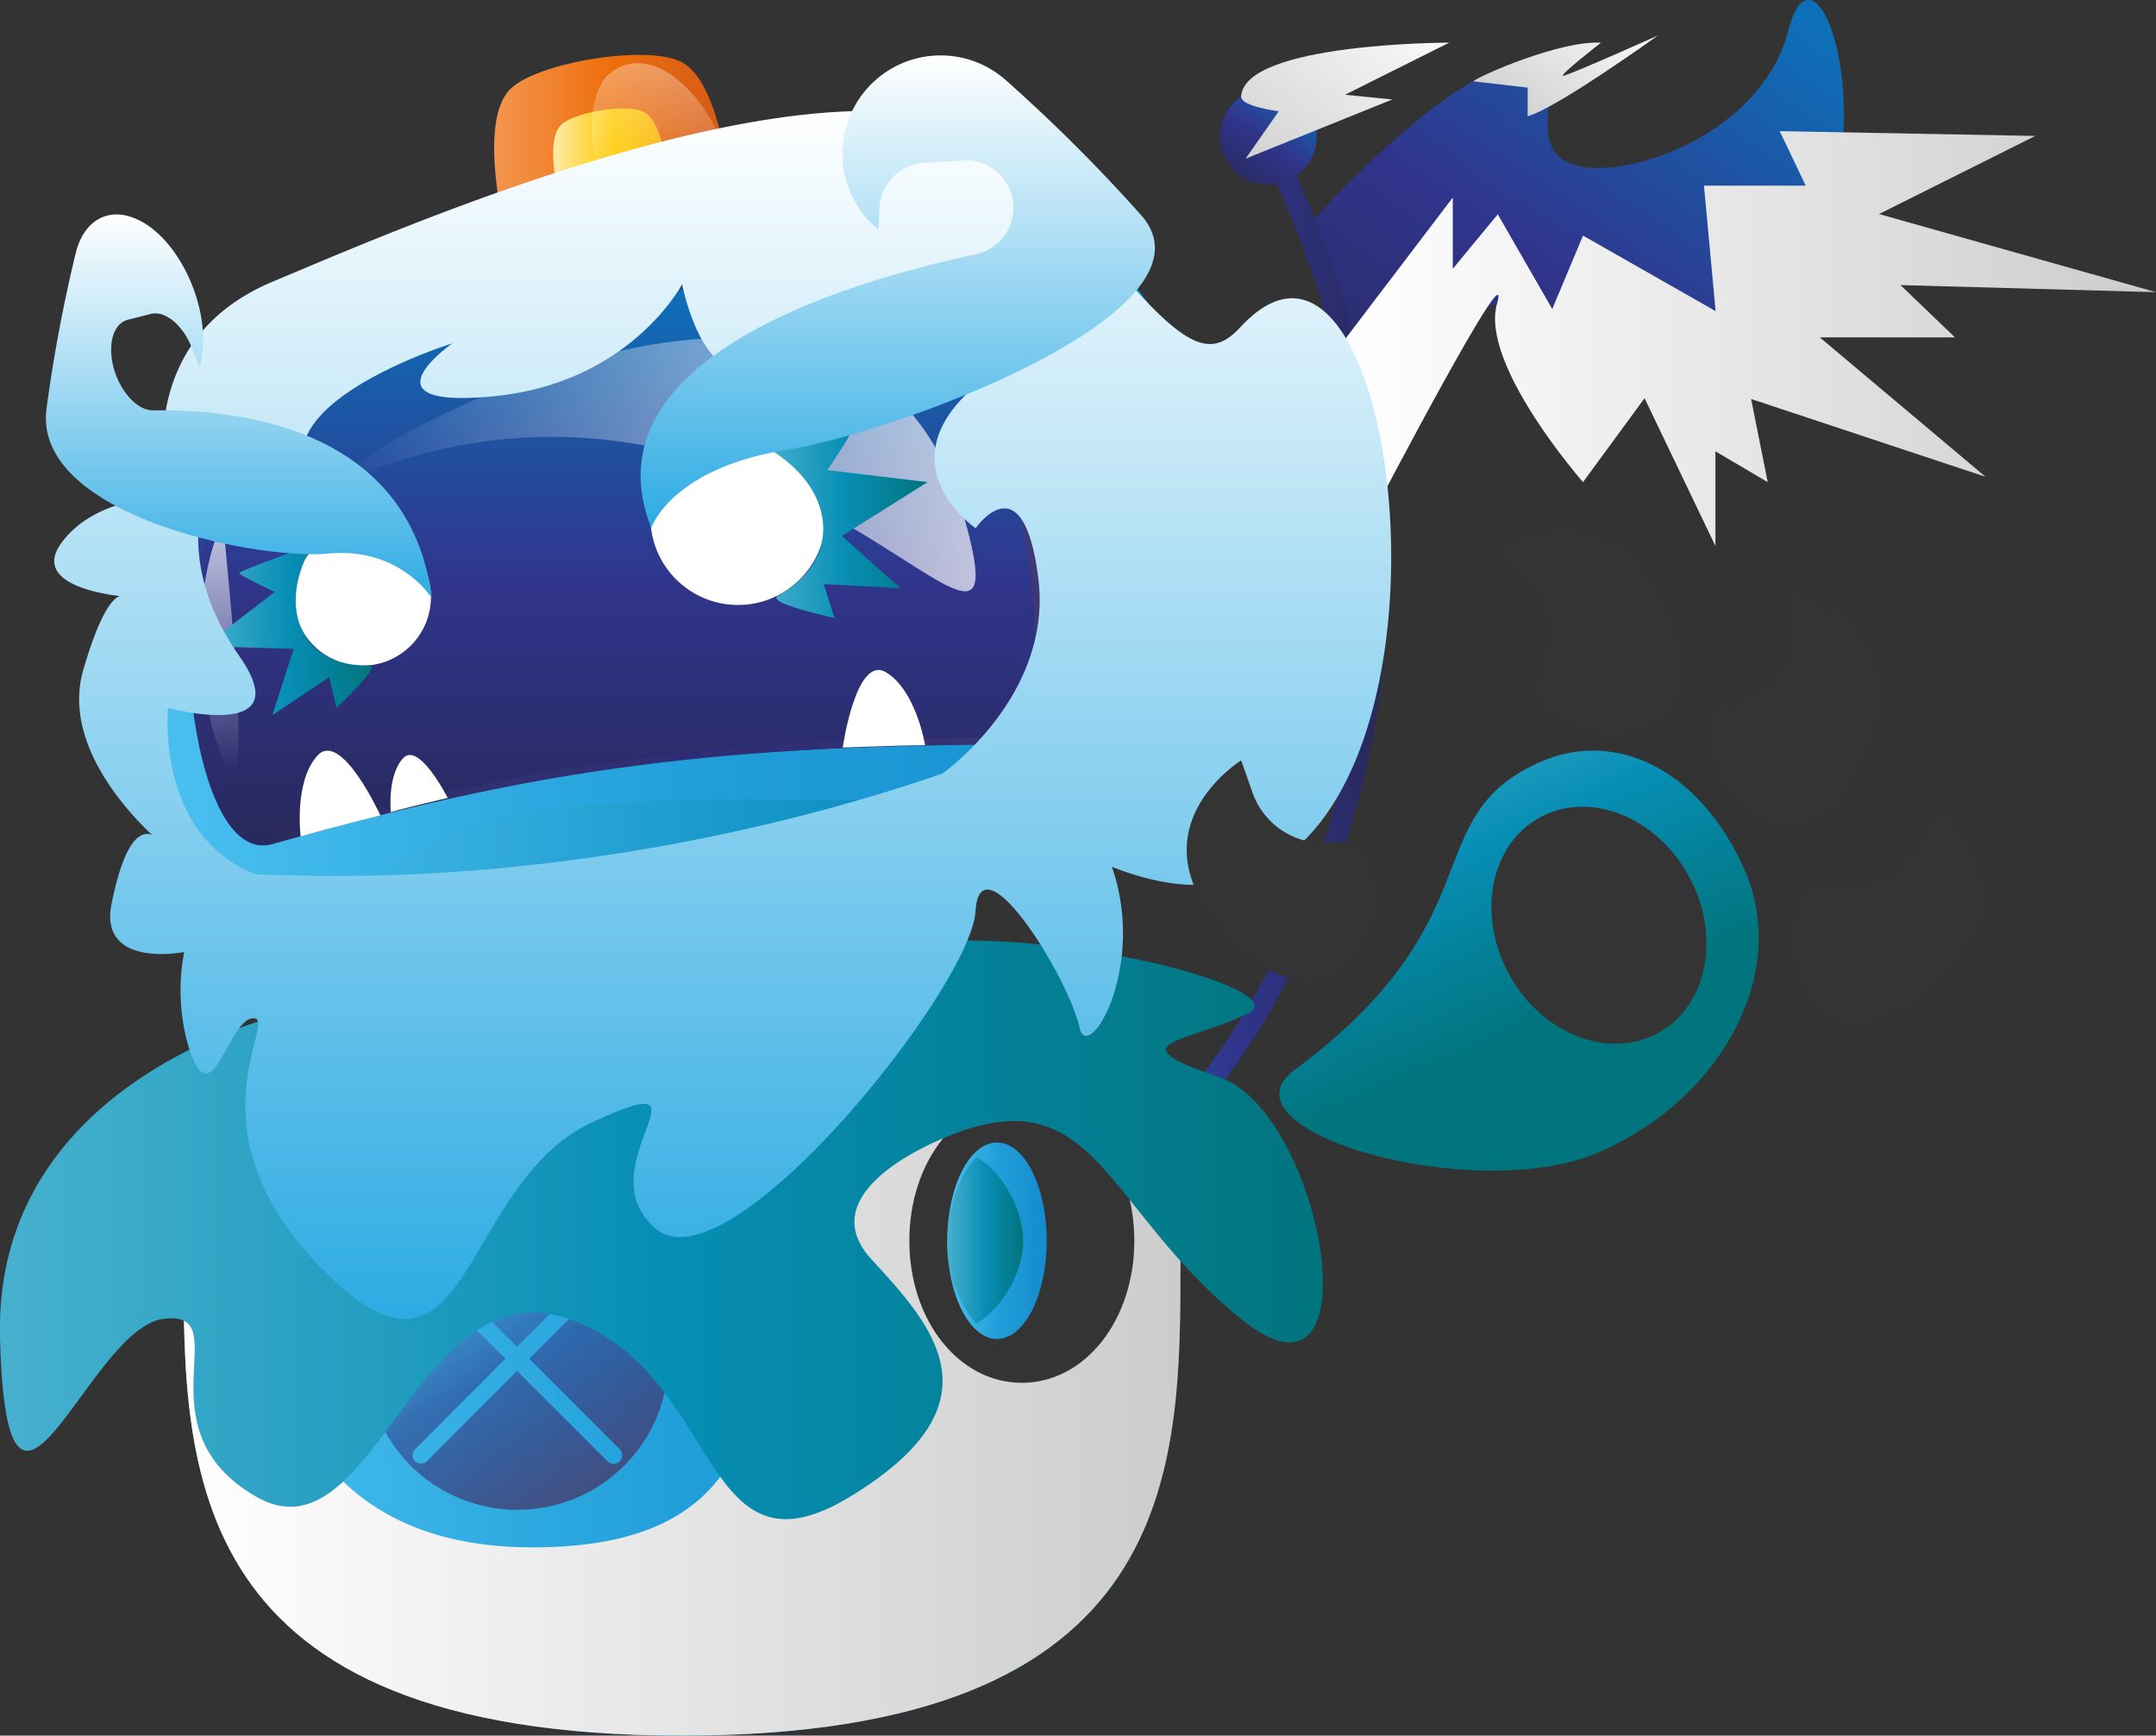
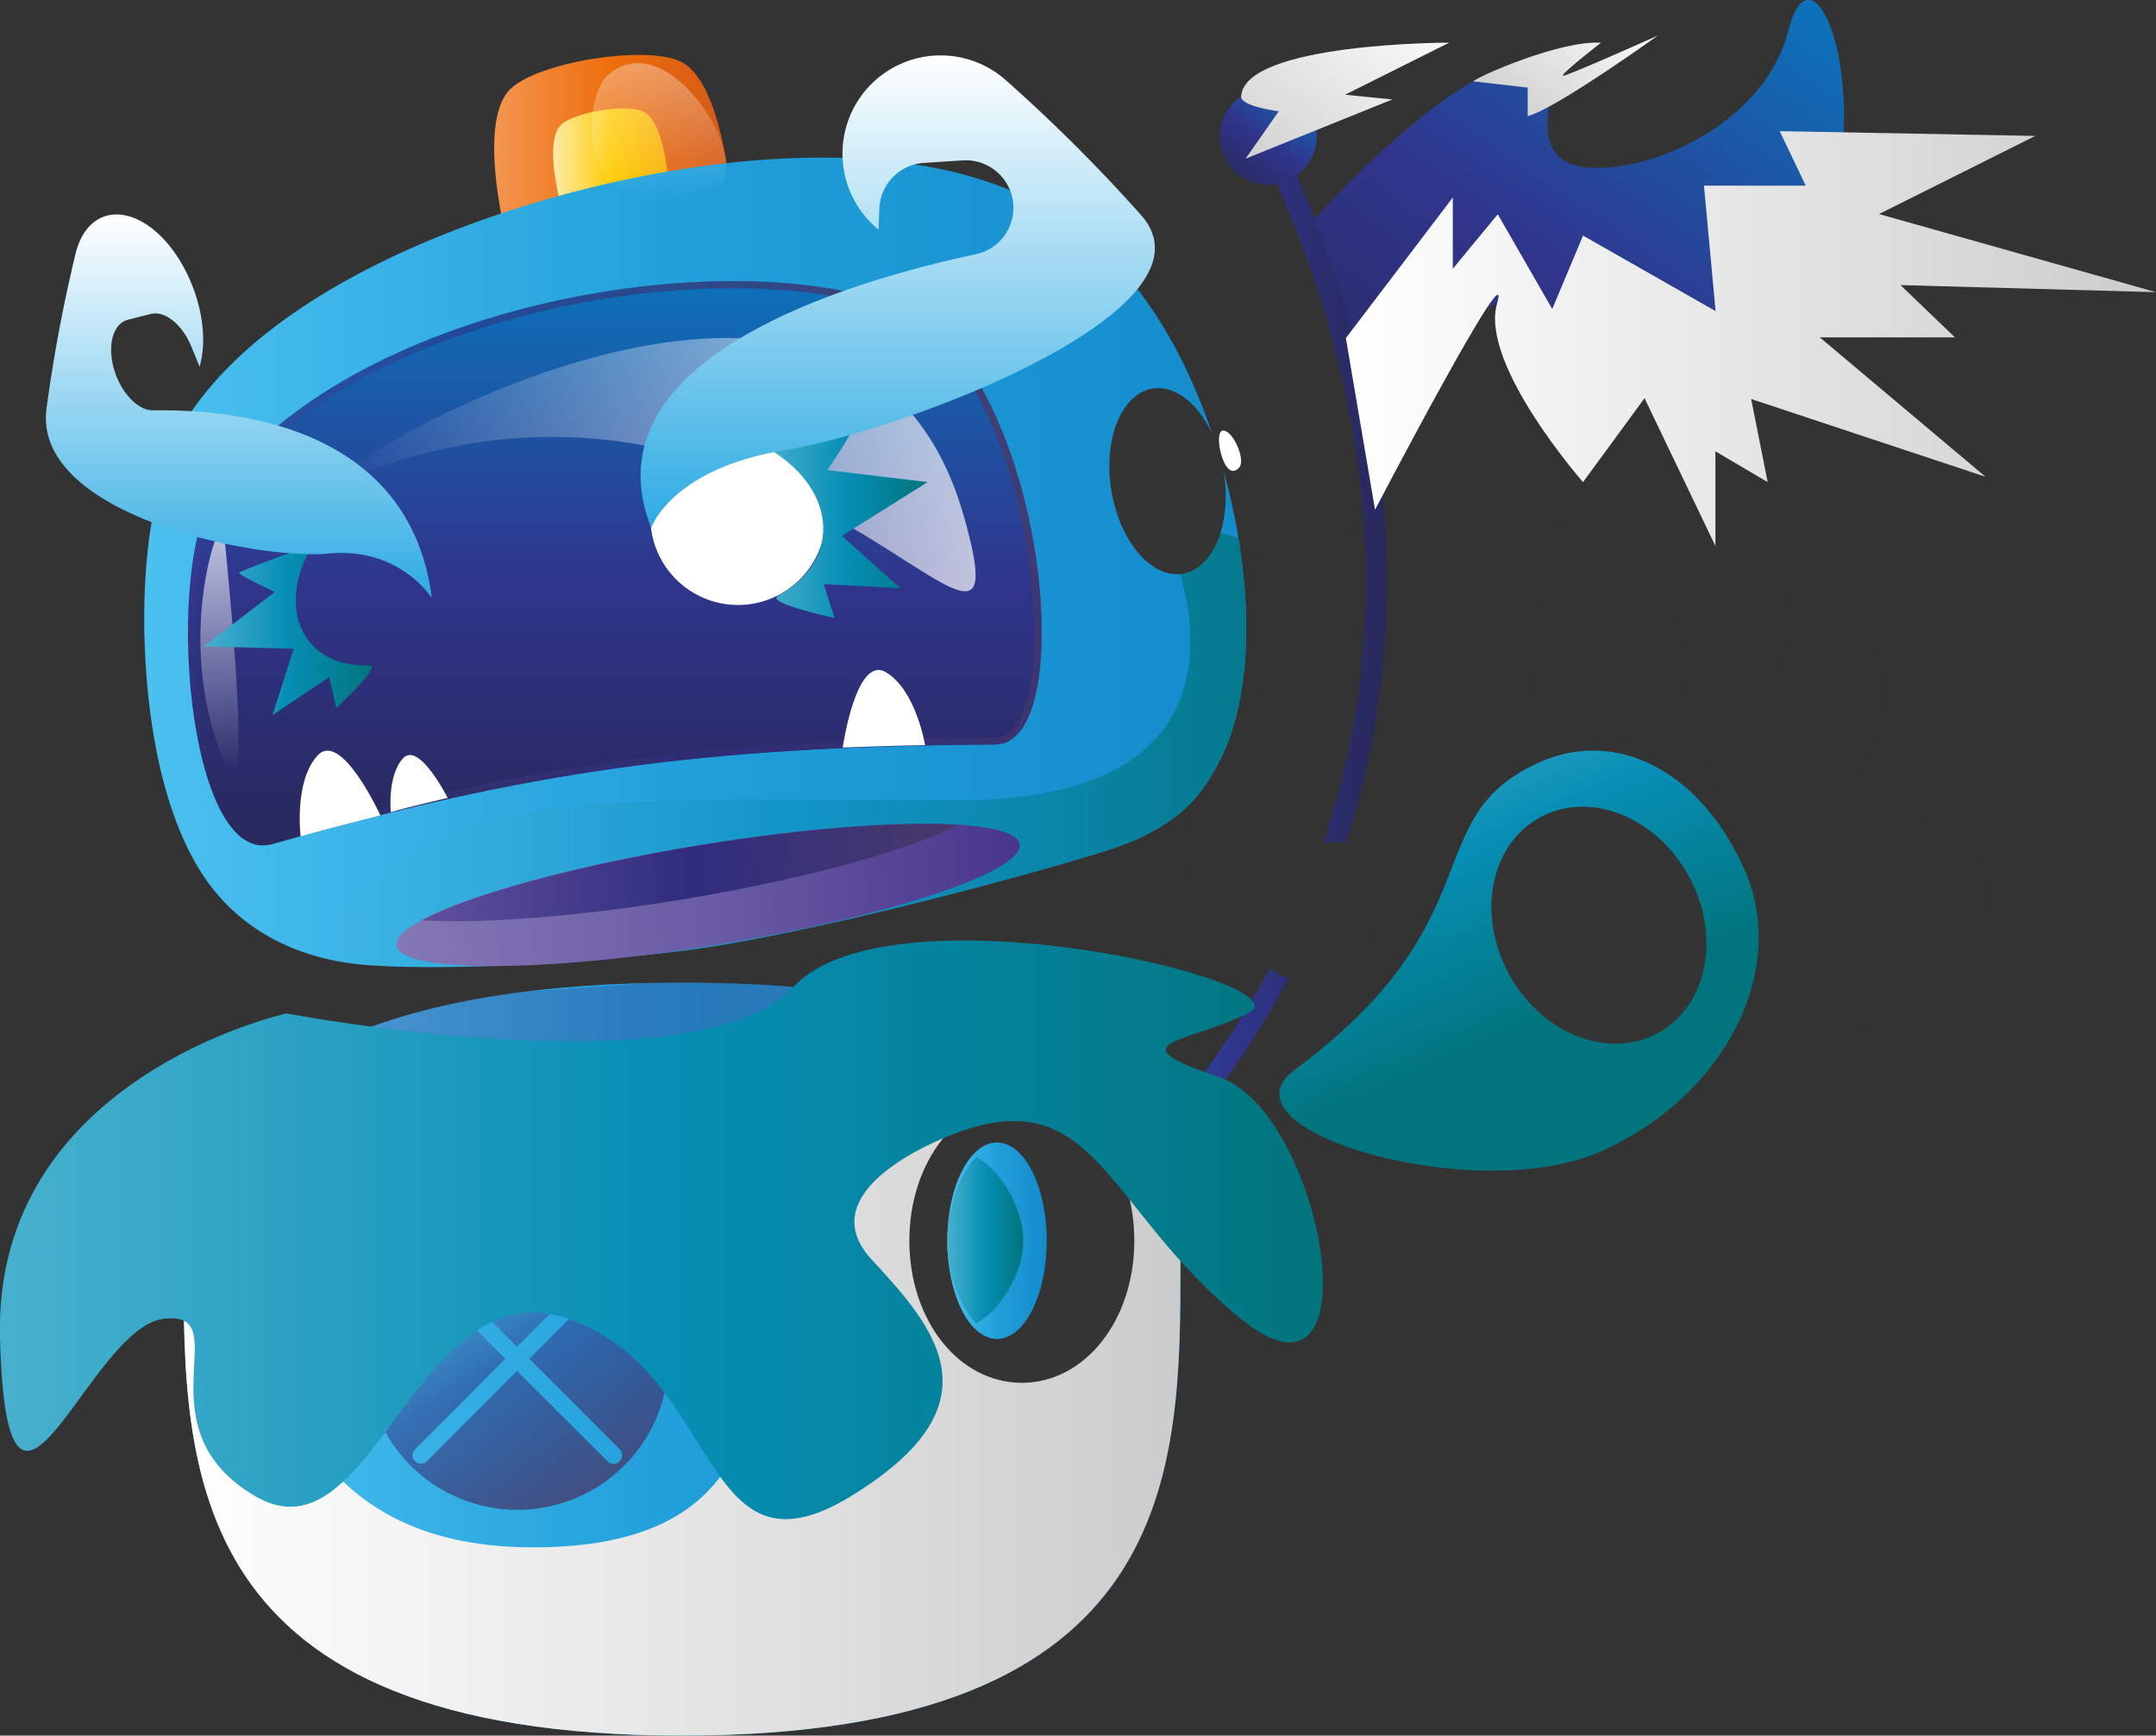
<svg xmlns="http://www.w3.org/2000/svg" xmlns:xlink="http://www.w3.org/1999/xlink" viewBox="0 0 371.17 298.8">
  <rect x="0" y="0" width="371.17" height="298.8" fill="#333333" stroke="none" />
  <defs>
    <style>.cls-1{isolation:isolate;}.cls-2{fill:url(#Dégradé_sans_nom_27);}.cls-3{fill:none;stroke-miterlimit:10;stroke-width:3.67px;stroke:url(#Dégradé_sans_nom_27-2);}.cls-4{fill:url(#Dégradé_sans_nom_27-3);}.cls-5{fill:url(#Orange);}.cls-6{fill:url(#Or);}.cls-7{fill:url(#Bleu);}.cls-8{fill:url(#Dégradé_sans_nom_40);}.cls-11,.cls-25,.cls-9{mix-blend-mode:multiply;}.cls-9{fill:url(#Dégradé_sans_nom_44);}.cls-10{fill:url(#Dégradé_sans_nom_27-4);}.cls-12{fill:url(#Dégradé_sans_nom_49);}.cls-13{fill:#fff;}.cls-14{fill:url(#Violet);}.cls-15{fill:url(#Indigo);}.cls-16{fill:url(#Bleu-2);}.cls-17{fill:url(#Dégradé_sans_nom_40-2);}.cls-18{fill:#343434;}.cls-19{fill:url(#Bleu-3);}.cls-20{fill:url(#Turquoise);}.cls-21{fill:url(#Dégradé_sans_nom_30);}.cls-22{fill:url(#Bleu-4);}.cls-23{opacity:0.5;mix-blend-mode:lighten;fill:url(#Dégradé_sans_nom_30-2);}.cls-24{fill:url(#Dégradé_sans_nom_30-3);}.cls-25{opacity:0.32;fill:url(#Indigo-2);}.cls-26{fill:url(#Dégradé_sans_nom_49-2);}.cls-27{fill:url(#Turquoise-2);}.cls-28{fill:url(#Dégradé_sans_nom_40-3);}.cls-29,.cls-30{mix-blend-mode:screen;}.cls-29{fill:url(#Turquoise-3);}.cls-30{fill:url(#Turquoise-4);}.cls-31{fill:url(#Dégradé_sans_nom_7);}.cls-32{fill:url(#Dégradé_sans_nom_7-2);}.cls-33{fill:url(#Dégradé_sans_nom_7-3);}.cls-34{fill:url(#Dégradé_sans_nom_40-4);}.cls-35{fill:url(#Dégradé_sans_nom_40-5);}.cls-36{fill:url(#Turquoise-5);}</style>
    <linearGradient id="Dégradé_sans_nom_27" x1="300.44" y1="-811.48" x2="236.53" y2="-905.69" gradientTransform="matrix(1, 0, 0, -1, 0, -816.26)" gradientUnits="userSpaceOnUse">
      <stop offset="0" stop-color="#0d71b9" />
      <stop offset="0.53" stop-color="#30358c" />
      <stop offset="1" stop-color="#28285b" />
    </linearGradient>
    <linearGradient id="Dégradé_sans_nom_27-2" x1="181.71" y1="120.91" x2="238.79" y2="120.91" gradientTransform="matrix(1, 0, 0, 1, 0, 0)" xlink:href="#Dégradé_sans_nom_27" />
    <linearGradient id="Dégradé_sans_nom_27-3" x1="224.48" y1="-831.13" x2="212.13" y2="-848.47" xlink:href="#Dégradé_sans_nom_27" />
    <linearGradient id="Orange" x1="85.07" y1="28.39" x2="126.4" y2="28.39" gradientUnits="userSpaceOnUse">
      <stop offset="0" stop-color="#f3954f" />
      <stop offset="0.5" stop-color="#ed6e0b" />
      <stop offset="1" stop-color="#d25919" />
    </linearGradient>
    <linearGradient id="Or" x1="95.26" y1="27.79" x2="115.27" y2="27.79" gradientUnits="userSpaceOnUse">
      <stop offset="0" stop-color="#ffeba9" />
      <stop offset="0.5" stop-color="#fecc04" />
      <stop offset="1" stop-color="#f8af07" />
    </linearGradient>
    <linearGradient id="Bleu" x1="24.83" y1="96.81" x2="214.55" y2="96.81" gradientUnits="userSpaceOnUse">
      <stop offset="0" stop-color="#4bc1f0" />
      <stop offset="0.5" stop-color="#219fda" />
      <stop offset="1" stop-color="#148bcc" />
    </linearGradient>
    <linearGradient id="Dégradé_sans_nom_40" x1="65.27" y1="47.82" x2="146.21" y2="47.82" gradientUnits="userSpaceOnUse">
      <stop offset="0" stop-color="#fff" />
      <stop offset="1" stop-color="#cdcccc" />
    </linearGradient>
    <linearGradient id="Dégradé_sans_nom_44" x1="58.61" y1="128.69" x2="214.55" y2="128.69" gradientUnits="userSpaceOnUse">
      <stop offset="0.01" stop-color="#46b0ce" stop-opacity="0.1" />
      <stop offset="0.5" stop-color="#078eb5" stop-opacity="0.5" />
      <stop offset="0.99" stop-color="#01757e" stop-opacity="0.8" />
    </linearGradient>
    <linearGradient id="Dégradé_sans_nom_27-4" x1="105.83" y1="48.41" x2="105.83" y2="145.55" gradientTransform="matrix(1, 0, 0, 1, 0, 0)" xlink:href="#Dégradé_sans_nom_27" />
    <linearGradient id="Dégradé_sans_nom_49" x1="38.95" y1="141.26" x2="168.69" y2="66.36" gradientUnits="userSpaceOnUse">
      <stop offset="0" stop-color="#5f509d" stop-opacity="0" />
      <stop offset="0.5" stop-color="#302d7e" stop-opacity="0.5" />
      <stop offset="1" stop-color="#473a6a" stop-opacity="0.8" />
    </linearGradient>
    <linearGradient id="Violet" x1="57.53" y1="143.08" x2="165.2" y2="143.08" gradientTransform="matrix(0.99, 0.14, -0.14, 0.99, 31.16, -2.9)" gradientUnits="userSpaceOnUse">
      <stop offset="0" stop-color="#8478b6" />
      <stop offset="0.5" stop-color="#6a5ca5" />
      <stop offset="1" stop-color="#49368c" />
    </linearGradient>
    <linearGradient id="Indigo" x1="61.97" y1="139.12" x2="154.59" y2="139.12" gradientTransform="translate(7.1 13.73) rotate(-1.39)" gradientUnits="userSpaceOnUse">
      <stop offset="0" stop-color="#5f509d" />
      <stop offset="0.5" stop-color="#302d7e" />
      <stop offset="1" stop-color="#473a6a" />
    </linearGradient>
    <linearGradient id="Bleu-2" x1="31.61" y1="233.98" x2="203.23" y2="233.98" xlink:href="#Bleu" />
    <linearGradient id="Dégradé_sans_nom_40-2" x1="31.61" y1="243.32" x2="203.23" y2="243.32" xlink:href="#Dégradé_sans_nom_40" />
    <linearGradient id="Bleu-3" x1="163.08" y1="213.6" x2="180.2" y2="213.6" xlink:href="#Bleu" />
    <linearGradient id="Turquoise" x1="163.08" y1="213.54" x2="176.12" y2="213.54" gradientUnits="userSpaceOnUse">
      <stop offset="0.01" stop-color="#46b0ce" />
      <stop offset="0.5" stop-color="#078eb5" />
      <stop offset="0.99" stop-color="#01757e" />
    </linearGradient>
    <linearGradient id="Dégradé_sans_nom_30" x1="58.64" y1="80" x2="167.97" y2="80" gradientUnits="userSpaceOnUse">
      <stop offset="0" stop-color="#fff" stop-opacity="0" />
      <stop offset="1" stop-color="#fff" stop-opacity="0.7" />
    </linearGradient>
    <linearGradient id="Bleu-4" x1="195.2" y1="82.07" x2="215.19" y2="82.07" gradientTransform="translate(15.64 -31.55) rotate(9.14)" xlink:href="#Bleu" />
    <linearGradient id="Dégradé_sans_nom_30-2" x1="-137.78" y1="-1027.67" x2="-114.62" y2="-1027.67" gradientTransform="translate(1141.1 -103.76) rotate(-90)" xlink:href="#Dégradé_sans_nom_30" />
    <linearGradient id="Dégradé_sans_nom_30-3" x1="-2.44" y1="104.99" x2="-2.44" y2="62.38" gradientTransform="translate(32.98 28.39) rotate(-4.71)" xlink:href="#Dégradé_sans_nom_30" />
    <linearGradient id="Indigo-2" x1="61.09" y1="181.09" x2="158.44" y2="181.09" gradientTransform="matrix(1, 0, 0, 1, 0, 0)" xlink:href="#Indigo" />
    <linearGradient id="Dégradé_sans_nom_49-2" x1="838.51" y1="282.6" x2="883.62" y2="256.56" gradientTransform="translate(358.62 -627.14) rotate(90)" xlink:href="#Dégradé_sans_nom_49" />
    <linearGradient id="Turquoise-2" x1="0" y1="211.72" x2="227.75" y2="211.72" xlink:href="#Turquoise" />
    <linearGradient id="Dégradé_sans_nom_40-3" x1="231.7" y1="58.29" x2="371.17" y2="58.29" xlink:href="#Dégradé_sans_nom_40" />
    <linearGradient id="Turquoise-3" x1="35.08" y1="108.43" x2="64.03" y2="108.43" xlink:href="#Turquoise" />
    <linearGradient id="Turquoise-4" x1="131.49" y1="90.29" x2="159.69" y2="90.29" xlink:href="#Turquoise" />
    <linearGradient id="Dégradé_sans_nom_7" x1="124.41" y1="19.09" x2="124.41" y2="227.1" gradientUnits="userSpaceOnUse">
      <stop offset="0" stop-color="#fff" />
      <stop offset="1" stop-color="#2dabe3" />
    </linearGradient>
    <linearGradient id="Dégradé_sans_nom_7-2" x1="154.56" y1="9.54" x2="154.56" y2="90.9" xlink:href="#Dégradé_sans_nom_7" />
    <linearGradient id="Dégradé_sans_nom_7-3" x1="41.12" y1="36.93" x2="41.12" y2="103.02" xlink:href="#Dégradé_sans_nom_7" />
    <linearGradient id="Dégradé_sans_nom_40-4" x1="242.42" y1="-3.75" x2="215.3" y2="34.35" xlink:href="#Dégradé_sans_nom_40" />
    <linearGradient id="Dégradé_sans_nom_40-5" x1="278.63" y1="-2.78" x2="260.23" y2="23.06" xlink:href="#Dégradé_sans_nom_40" />
    <linearGradient id="Turquoise-5" x1="-7233.32" y1="5314.34" x2="-7149.15" y2="5314.34" gradientTransform="matrix(0.32, 0.71, -0.66, 0.29, 6046.75, 3717.6)" xlink:href="#Turquoise" />
  </defs>
  <title>RobotYeti</title>
  <g class="cls-1">
    <g id="Calque_2" data-name="Calque 2">
      <g id="Calque_1-2" data-name="Calque 1">
        <path class="cls-2" d="M260.15,11.3c-10.38,2.18-27.49,19.17-34.75,27.39,4.64,11.53,10.25,37.38,11.37,49,3.46-25.12,17-34.71,23.38-36.36-1.54,3.89-2,12.75,8.65,17,13.3,5.29,31.87-7,39.09-17,18.74-25.86,5-65.68,0-46.13S275.53,32.6,268.8,27.32,273.13,8.58,260.15,11.3Z" />
        <path class="cls-3" d="M182.79,212.32c30.27-22,80.21-89.5,37.8-183.56" />
        <circle class="cls-4" cx="218.35" cy="23.48" r="8.33" />
        <path class="cls-5" d="M126.4,41.28,88.74,47.34s-7.68-25.55-.81-32.08c4.82-4.58,23.17-7.53,29.18-4.69C125.68,14.61,126.4,41.28,126.4,41.28Z" />
        <path class="cls-6" d="M115.27,34,97,37s-3.72-12.36-.39-15.52c2.33-2.21,11.21-3.64,14.12-2.27C114.91,21.12,115.27,34,115.27,34Z" />
        <path class="cls-7" d="M63.55,166.17c-11.5-.79-22.5-5.58-29.2-16.44-7.64-12.4-9.21-30.24-9.47-39.77-.33-12.3.91-29.24,8.76-40.08C50.1,47.1,88.7,33.74,116.75,29.23c20.44-3.29,48.79-4.33,67.73,9.36,14.36,10.38,21.85,27.75,25.6,40.49,4.66,15.82,5.73,31.61,2.95,43.34A36.39,36.39,0,0,1,206.92,136c-4.39,5.86-10.86,8.76-17.61,10.82-19.8,6.05-53,14.43-71.12,16.78C104.63,165.33,79.76,167.28,63.55,166.17Z" />
-         <path class="cls-8" d="M146.21,27.23a150.69,150.69,0,0,0-29.46,2,191.48,191.48,0,0,0-47,14c-8,12.4-2.88,22-2.88,22S113.34,77,112.12,55.85C111.34,42.21,131.63,32.46,146.21,27.23Z" />
        <path class="cls-9" d="M213.21,92.67a34.34,34.34,0,0,0-13-1.77s23.75,46.88-35.46,46.88c-58.7,0-86.28-2.63-103.54,17.12-2.42,2.76-4.17,7.66-.26,11,.88.11,1.76.2,2.64.26,16.21,1.11,41.08-.84,54.64-2.6,18.08-2.35,51.32-10.73,71.12-16.78,6.75-2.06,13.22-5,17.61-10.82A36.39,36.39,0,0,0,213,122.42C215,114.08,215,103.67,213.21,92.67Z" />
        <path class="cls-10" d="M171.33,128.18c-50.74.32-80.58,4.71-124.41,17.13-14.81,4.2-18.8-48.3-9.78-60.77C59.93,53,122.69,41.46,154.19,52.49,179.22,61.26,186.72,128.09,171.33,128.18Z" />
        <g class="cls-11">
          <path class="cls-12" d="M126.1,49.63c10.62,0,20.19,1.39,27.69,4,10.86,3.8,17,18.54,19.72,27,4,12.57,5.57,27,4,36.71-.6,3.58-2.19,9.59-6.14,9.61-49.64.31-79.95,4.48-124.74,17.17a4.74,4.74,0,0,1-1.31.2c-2.31,0-4.43-1.87-6.31-5.55-6.73-13.17-7.22-44.69-.83-53.52,7.85-10.87,21.1-20,38.32-26.53a144.1,144.1,0,0,1,49.65-9.1h0m0-1.22c-32,0-71.81,12.41-88.95,36.13-8.67,12-5.32,61,8.13,61a6.1,6.1,0,0,0,1.65-.24c43.83-12.42,73.67-16.81,124.41-17.13,15.39-.09,7.89-66.92-17.14-75.69-7.81-2.73-17.53-4.08-28.1-4.08Z" />
        </g>
-         <circle class="cls-13" cx="62.37" cy="102.78" r="11.82" />
        <circle class="cls-13" cx="127.05" cy="89.07" r="15.08" />
        <ellipse class="cls-14" cx="121.92" cy="154.06" rx="54.33" ry="8.71" transform="translate(-23.19 21.61) rotate(-9.25)" />
        <path class="cls-15" d="M164.86,142c-10.16-.61-26.55.58-44.75,3.57-21.46,3.53-39.54,8.57-47.5,12.87,10.16.62,26.55-.58,44.76-3.57C138.82,151.31,156.91,146.27,164.86,142Z" />
        <path class="cls-16" d="M203.23,217.27c0,35.8,0,81.53-85.81,81.53s-85.81-45.73-85.81-81.53,38.42-48.1,85.81-48.1S203.23,181.47,203.23,217.27Z" />
        <path class="cls-17" d="M193.24,190.65c-101.09-20.26-24.86,75.74-101.5,75.74-41.85,0-50.09-33.9-50.14-75.74-6.37,6.88-10,15.65-10,26.62,0,35.8,0,81.53,85.81,81.53s85.81-45.73,85.81-81.53C203.23,206.3,199.61,197.53,193.24,190.65Z" />
        <ellipse class="cls-18" cx="175.92" cy="213.6" rx="12.84" ry="17.94" />
        <path class="cls-18" d="M175.92,238.06c-10.86,0-19.37-10.74-19.37-24.46s8.51-24.46,19.37-24.46,19.36,10.75,19.36,24.46S186.77,238.06,175.92,238.06Zm0-35.87c-3,0-6.32,4.88-6.32,11.41S172.93,225,175.92,225s6.32-4.89,6.32-11.42S178.9,202.19,175.92,202.19Z" />
        <ellipse class="cls-19" cx="171.64" cy="213.6" rx="8.56" ry="16.91" />
        <path class="cls-20" d="M168.09,199.21c-2.77,2.77-5,8.44-5,14.39A21.74,21.74,0,0,0,168,227.87c3.8-1.88,8.15-8.32,8.15-14.27S171.89,201.09,168.09,199.21Z" />
        <path class="cls-21" d="M61.17,81.93c-20.05,7.94,85.19-62,104.76,6.93C178,131.49,135.36,52.59,61.17,81.93Z" />
        <ellipse class="cls-18" cx="200.37" cy="82.84" rx="9.78" ry="16.1" transform="matrix(0.99, -0.16, 0.16, 0.99, -10.62, 32.88)" />
-         <ellipse class="cls-22" cx="205.19" cy="82.07" rx="9.78" ry="16.1" transform="translate(-10.43 33.64) rotate(-9.14)" />
        <path class="cls-23" d="M104.56,13c-3.91,3.48-7.52,27,18.16,19.62C131,30.26,115.57,3.21,104.56,13Z" />
        <path class="cls-24" d="M38.49,90.85c-.25-3-8.16,16.62-1,37.5S38.89,95.61,38.49,90.85Z" />
        <path class="cls-25" d="M117.42,169.17c-1.93,0-3.84,0-5.74.06l-20.79,1.43a118,118,0,0,0-29.39,7c-1.43,4.2.21,10.06,16,14.3,18.37,4.93,57.38-9.12,81-18.86C146.25,170.38,132.28,169.17,117.42,169.17Z" />
        <path class="cls-13" d="M133.32,194.85c-4.17,1.18-10.19,8.15-7.75,15.49S139.64,193.06,133.32,194.85Z" />
        <path class="cls-13" d="M47.57,207.27c-1.36,2.14-1.25,12.47,2.73,22.23S49.64,204,47.57,207.27Z" />
        <path class="cls-13" d="M125.56,213.68c-1.45.94-.84,6.57.87,6.88S128.93,211.5,125.56,213.68Z" />
        <path class="cls-13" d="M213.37,80.44c1.11-1.33-1.16-6.52-2.88-6.3S210.81,83.53,213.37,80.44Z" />
        <path class="cls-26" d="M115.08,233.93a26,26,0,1,0-26,26A26,26,0,0,0,115.08,233.93Zm-41.6,17.65A1.48,1.48,0,0,1,71,250.53a1.46,1.46,0,0,1,.44-1L87,233.93,71.4,218.38a1.49,1.49,0,0,1-.44-1,1.48,1.48,0,0,1,2.52-1L89,231.85l15.56-15.56a1.47,1.47,0,1,1,2.08,2.09L91.13,233.93l15.55,15.56a1.47,1.47,0,1,1-2.08,2.09L89,236Z" />
        <path class="cls-27" d="M163.08,195.67c25.59-10.55,26.9,12.22,50.54,31.38s14.27-35.46-3.67-41.58-6.11-5.7,4.9-11-61.56-22.56-78.27-4.56-87.23,4.56-87.23,4.56S-1.2,185.47,0,230.31s15.08-1.63,28.13-3.26-4.49,18.75,15.9,30.58S71.56,217.78,98,227.1s22.32,46.42,48.41,30.53,14.57-29,3.67-40.77C140.25,206.26,157.32,198,163.08,195.67Z" />
        <path class="cls-28" d="M231.7,58.21,250.11,34V46.27l7.74-9.38,9.38,16.31,5.3-12.64,22.82,13-2-21.6h17.52l-4.48-9.38,44,.82-26.9,13.45,47.69,13.45-44-1.22,9.38,9H313.29l28.53,24L301.47,68.69,304.32,83l-9-5.3V94l-12.2-25.45L272.53,83s-17.8-20.26-14.81-30.71-21,35.47-21,35.47Z" />
        <path class="cls-29" d="M53.83,93.76s-12.64,4.48-12.64,4.89,6.12,3.26,6.12,3.26l-12.23,9.37,15.49.41L46.9,123.11l9.78-6.53,1.23,5.3s8-7.42,5.7-7.33C52.2,115,47.31,104.76,53.83,93.76Z" />
        <path class="cls-30" d="M131.49,76.77s14.81-2.9,15-2.5-4.05,6.66-4.05,6.66L159.69,83l-14.76,9.27,10.09,9-13.21-.71,1.85,5.83s-12-2.58-9.73-3.83C145.22,96.36,144.12,83.69,131.49,76.77Z" />
        <path class="cls-13" d="M51.76,144s-1.19-9.44,2.89-13.92,10.83,10.29,10.83,10.29S55.81,142.79,51.76,144Z" />
        <path class="cls-13" d="M159.26,128.28s-1.53-9.39-6.71-12.53-7.47,12.95-7.47,12.95S155.05,128.31,159.26,128.28Z" />
        <path class="cls-13" d="M67.28,139.82s-.64-6.26,2.1-9.27,7.69,6.82,7.69,6.82S70,139,67.28,139.82Z" />
-         <path class="cls-31" d="M213.62,56.25c-6.38,6.88-11.41,3.26-34.24-26.08S72.17,37.91,46.9,48.51,29,85.6,29,85.6s-12.23-.4-18.34,7.75c-5.17,6.89,6.26,8.83,9.93,9.27-1.22.47-3.41,2.9-6.26,12.74-3.55,12.27,7.22,24,11.85,28.39-1.88-.75-4.72.53-7,12-1.5,7.65,5.22,9.33,12.53,8.16a34.88,34.88,0,0,0,.52,15.48c4.07,14.27,6.92-4.08,11.41-4.08s-12.23,19.57,12.64,44,22.82-15.49,45.65-26.09-1.63,7.74,11,18.34,54.21-41.58,55-54.62,15.9,11,17.93,20c1.44,6.34,11.64-10.34,5.55-27.72C258.47,175.92,245,22.42,213.62,56.25ZM43.93,150.48c-17.23-6.87-15-28.6-15-28.6s22.83,6.12,12.23-9S35.08,86,35.08,86s22.42,7.75,17.53-4.89,25.27-22,25.27-22-16.31,11.41,7.19,9.1,32.36-19.28,32.36-19.28,4.88,25.26,17.93,9.36,44-3.26,30.93,9.65,1.68,23,1.68,23,8.15-11.82,10.77,8.5-16.51,33.75-16.51,33.75C142,140.18,96.93,153,43.93,150.48Z" />
        <path class="cls-32" d="M112.12,90.9s3.26-10.19,23.24-13.45S210.77,53.4,196.5,37.09a281.59,281.59,0,0,0-23.31-23.26,16.9,16.9,0,0,0-18.37-2.72h0a16.91,16.91,0,0,0-3.63,28.38l.06,0,.14-3.63A8.19,8.19,0,0,1,159,28.05l6.74-.44a8.21,8.21,0,0,1,7.28,3.54h0a8.17,8.17,0,0,1-5,12.62C145.51,48.56,100.71,61.92,112.12,90.9Z" />
        <path class="cls-33" d="M74.35,103s-5.41-8.86-17.8-7.7S5.69,88.69,8,70.41a260.25,260.25,0,0,1,5-26.69c1.25-5.28,4.94-7.8,9.38-6.43h0c8.19,2.53,14.62,16.38,12,25.81l0,.07L33,59.8c-1.56-3.9-4.61-6.38-7.06-5.75l-3.94,1c-1.69.43-2.78,2.27-2.86,4.84h0c-.17,5.19,3.63,10.83,7.26,10.76C40.71,70.4,70.6,73.48,74.35,103Z" />
        <path class="cls-34" d="M249.5,7.34s-35.26,0-35.83,9.25c-.11,1.74,6.48,2.57,6.48,2.57l-5.71,8.15,25.27-10.19-8.15-.81Z" />
        <path class="cls-35" d="M253.62,14c1.17-1,15-7.06,22-6.65,0,0-7.33,5.7-6.52,5.7s16.31-6.93,16.31-6.93S267.84,18.75,263,20V15.08Z" />
        <path class="cls-36" d="M275.58,198.24c-21.36,9.52-66.82-3.58-52.64-14.1,34.95-25.92,20.79-43.41,42.15-52.93,12.94-5.76,27.51,1.16,35.22,18.46S297,188.72,275.58,198.24Z" />
        <path class="cls-18" d="M257.3,95.48l4.63,3.87A12.93,12.93,0,0,1,265,115.19c-1.34,2.62-1.23,5.62,2.81,8.35,10.17,6.87,29.56,2,18.45-20S257.3,95.48,257.3,95.48Z" />
        <path class="cls-18" d="M308.26,102.05l.2,6a12.92,12.92,0,0,1-9.7,12.9c-2.84.76-5,2.84-4.33,7.67,1.68,12.15,18.25,23.34,27.23.34S308.26,102.05,308.26,102.05Z" />
        <path class="cls-18" d="M213.68,130.91l2,5.69A12.94,12.94,0,0,0,229.51,145c2.92-.35,5.7.78,6.87,5.52,2.93,11.91-8.32,28.44-25.18,10.39S213.68,130.91,213.68,130.91Z" />
        <path class="cls-18" d="M333.34,139.23l-2.48,5.5a12.92,12.92,0,0,1-14.4,7.29c-2.88-.58-5.74.33-7.28,5-3.86,11.64,6.07,29,24.28,12.33S333.34,139.23,333.34,139.23Z" />
        <ellipse class="cls-18" cx="275.27" cy="159.3" rx="17.63" ry="21.16" transform="translate(-42.7 152.41) rotate(-28.82)" />
      </g>
    </g>
  </g>
</svg>